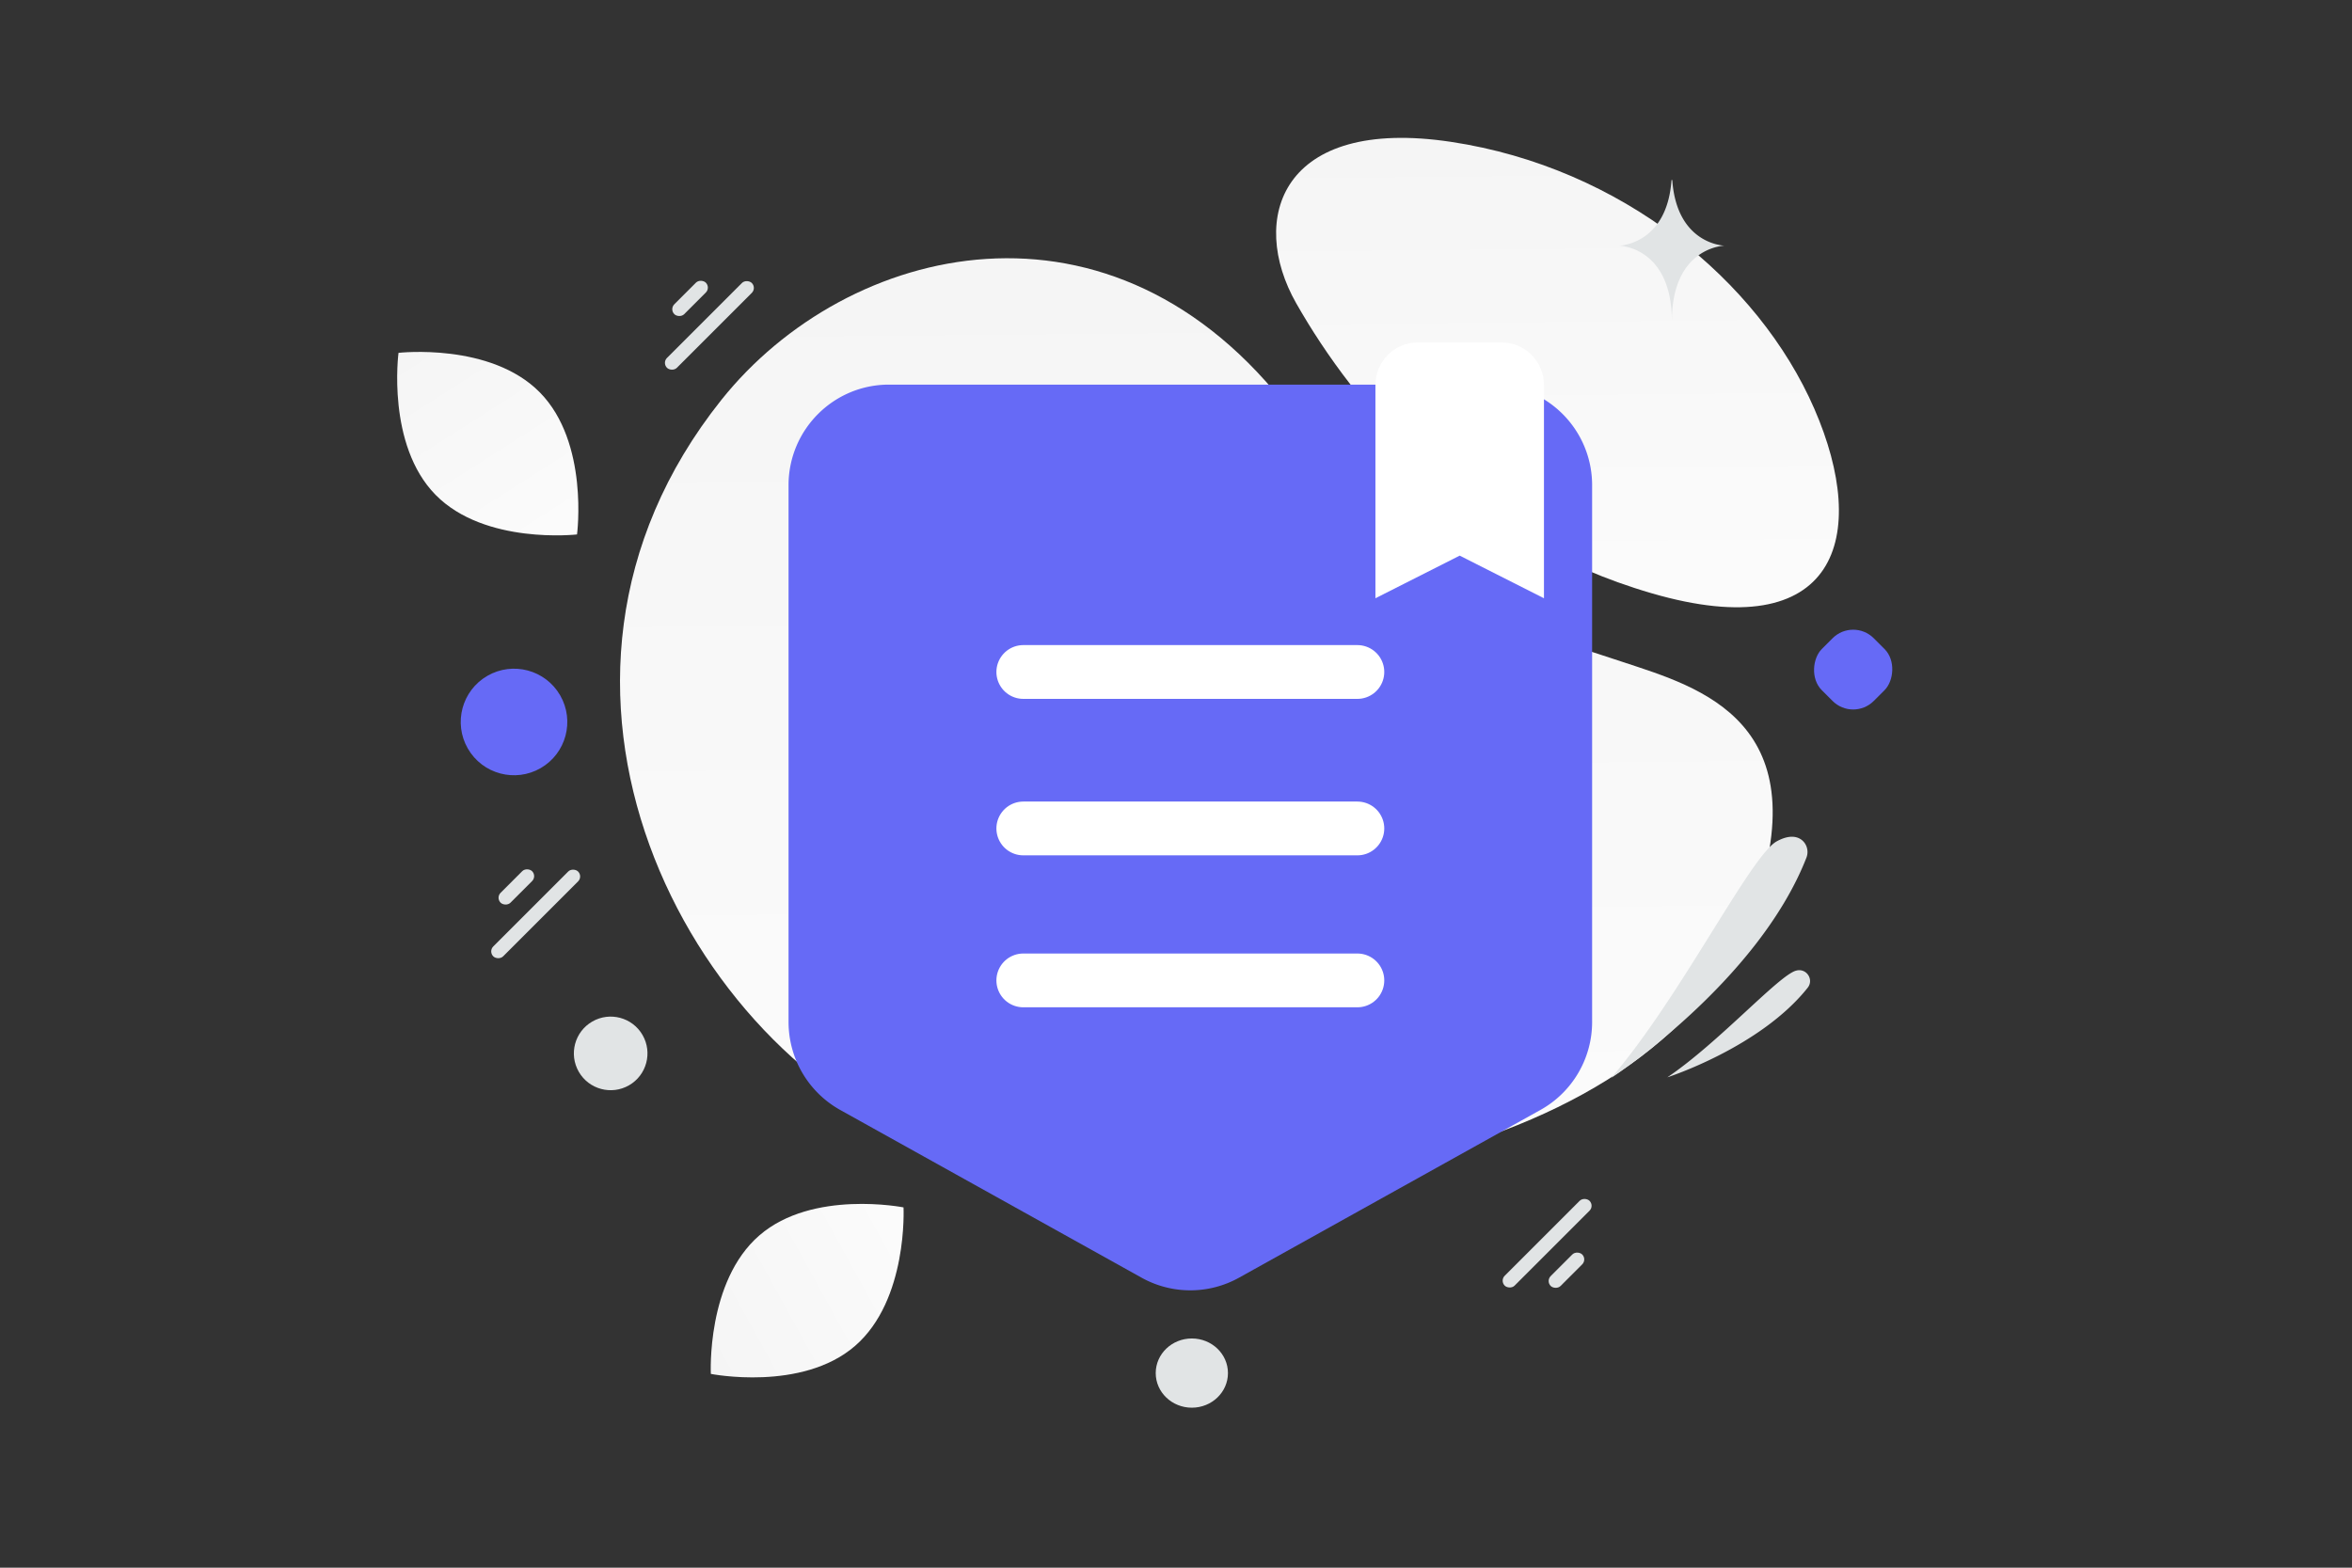
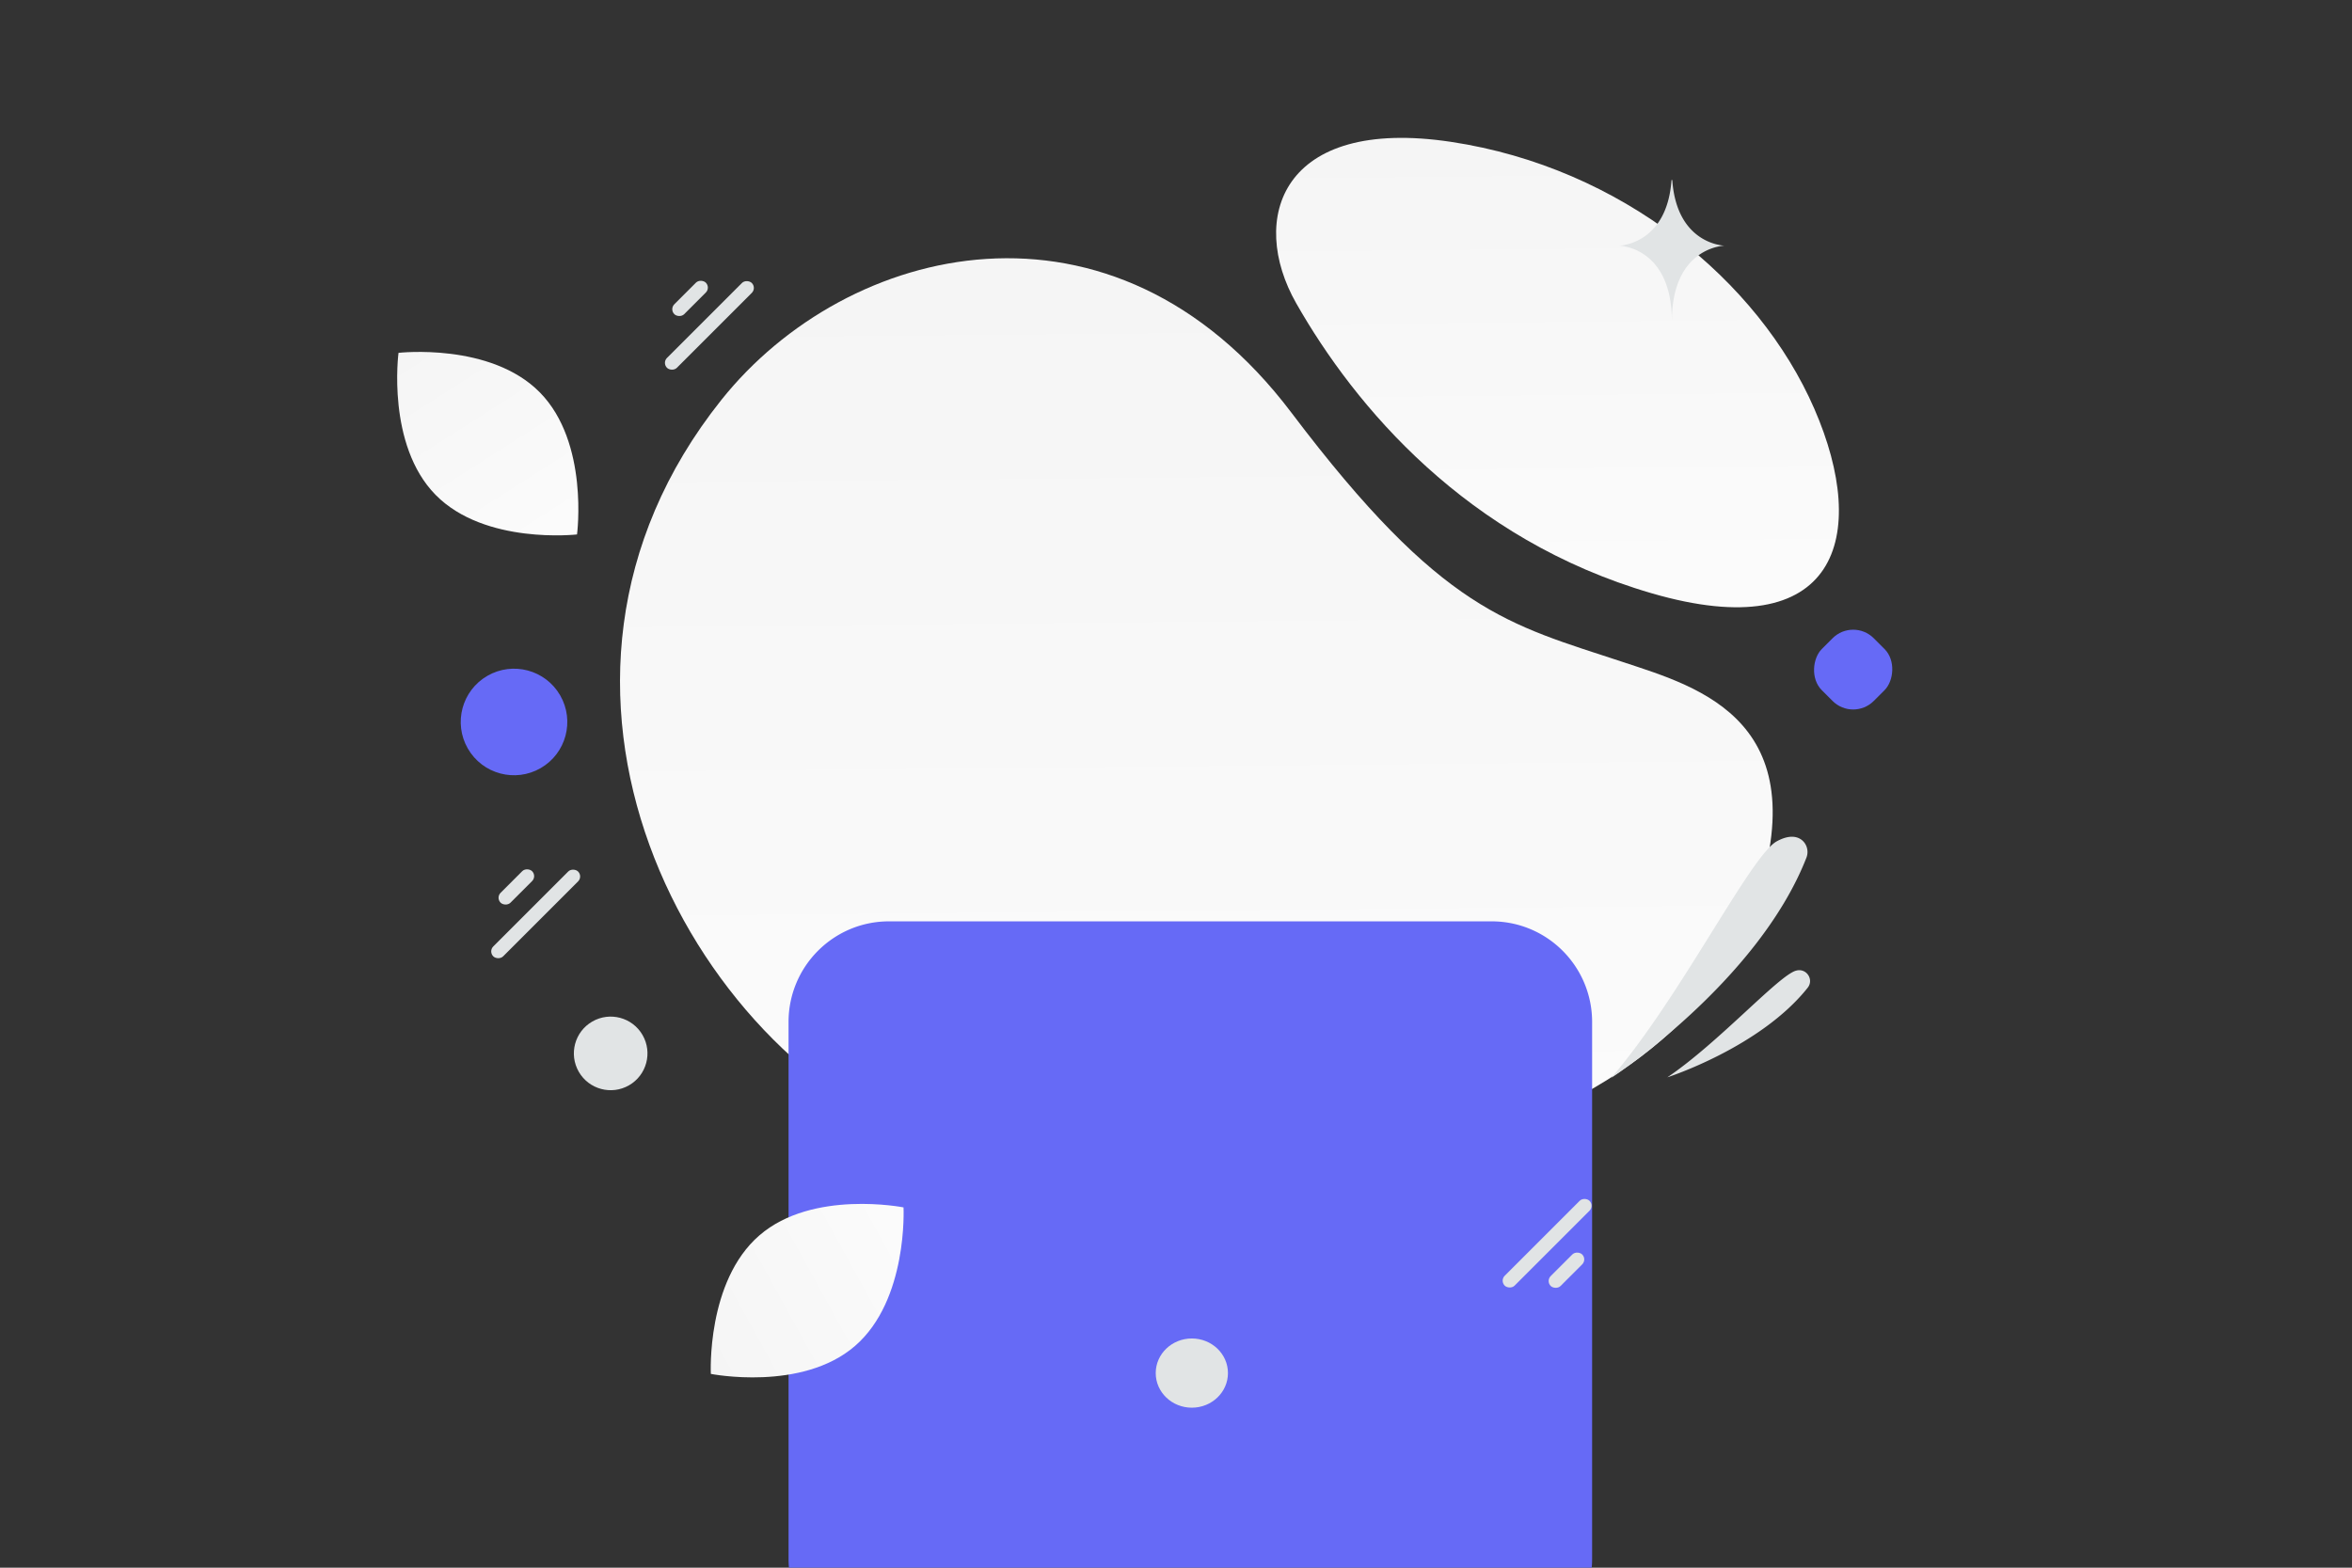
<svg xmlns="http://www.w3.org/2000/svg" width="900" height="600" viewBox="0 0 900 600" fill="none">
  <rect x="0" y="0" width="900" height="600" fill="#333333" stroke="none" />
  <path fill="transparent" d="M0 0h900v600H0z" />
  <path d="M276.019 153.076c47.99-60.2 149.967-85.385 218.141 4.857 57.826 76.543 83.019 80.922 126.971 95.484 29.022 9.621 76.512 22.654 48.839 97.106-36.219 97.444-215.396 123.764-313.365 87.392-93.686-34.779-167.679-175.599-80.586-284.839z" fill="url(#a)" />
  <path d="M496.04 116.14c22.493 39.473 65.093 90.311 136.017 110.935 70.925 20.612 83.556-21.603 62.177-70.677-21.378-49.074-73.84-92.278-138.933-102.095-65.093-9.817-77.724 29.44-59.261 61.837z" fill="url(#b)" />
-   <path fill-rule="evenodd" clip-rule="evenodd" d="M301.739 391.146V185.72c0-21.28 17.2-38.516 38.436-38.516h230.618c21.236 0 38.436 17.236 38.436 38.516v205.426c0 13.981-7.572 26.884-19.776 33.663l-115.308 64.187a38.34 38.34 0 0 1-37.341 0l-115.309-64.187a38.557 38.557 0 0 1-19.756-33.663z" fill="#666AF6" />
-   <path d="M391.567 317.071H519.4m-127.833-59.885H519.4M391.567 375.229H519.4" stroke="#fff" stroke-width="20.586" stroke-linecap="round" stroke-linejoin="round" />
+   <path fill-rule="evenodd" clip-rule="evenodd" d="M301.739 391.146c0-21.28 17.2-38.516 38.436-38.516h230.618c21.236 0 38.436 17.236 38.436 38.516v205.426c0 13.981-7.572 26.884-19.776 33.663l-115.308 64.187a38.34 38.34 0 0 1-37.341 0l-115.309-64.187a38.557 38.557 0 0 1-19.756-33.663z" fill="#666AF6" />
  <rect x="573.892" y="490.158" width="45.902" height="5.348" rx="2.674" transform="rotate(-45 573.892 490.158)" fill="#E1E4E5" />
  <rect x="223.098" y="335.449" width="45.902" height="5.348" rx="2.674" transform="rotate(135 223.098 335.449)" fill="#E1E4E5" />
  <rect x="289.573" y="110.201" width="45.902" height="5.348" rx="2.674" transform="rotate(135 289.573 110.201)" fill="#E1E4E5" />
  <rect x="591.49" y="490.284" width="17.043" height="5.348" rx="2.674" transform="rotate(-45 591.49 490.284)" fill="#E1E4E5" />
  <rect x="205.5" y="335.323" width="17.043" height="5.348" rx="2.674" transform="rotate(135 205.5 335.323)" fill="#E1E4E5" />
  <rect x="271.974" y="110.075" width="17.043" height="5.348" rx="2.674" transform="rotate(135 271.974 110.075)" fill="#E1E4E5" />
  <rect x="709.12" y="236.395" width="28.116" height="28.116" rx="11.139" transform="rotate(45 709.12 236.395)" fill="#666AF6" />
  <ellipse cx="456.06" cy="525.519" rx="13.82" ry="13.244" fill="#E1E4E5" />
-   <path fill-rule="evenodd" clip-rule="evenodd" d="M574.679 131.081h-32.246c-8.9 0-16.123 7.309-16.123 16.315v81.574l32.246-16.315 32.246 16.315v-81.574c0-9.006-7.223-16.315-16.123-16.315z" fill="#fff" />
  <circle r="20.391" transform="scale(-1 1) rotate(30 -613.967 -228.868)" fill="#666AF6" />
  <circle cx="233.675" cy="403.17" r="14.083" transform="rotate(150 233.675 403.17)" fill="#E1E4E5" />
  <path d="M166.681 189.402c18.857 19.193 54.12 15.146 54.12 15.146s4.666-35.164-14.209-54.345c-18.857-19.193-54.102-15.158-54.102-15.158s-4.666 35.164 14.191 54.357z" fill="url(#c)" />
  <path d="M327.16 515.144c20.359-17.591 18.576-53.04 18.576-53.04s-34.794-6.906-55.143 10.704c-20.359 17.591-18.587 53.022-18.587 53.022s34.794 6.906 55.154-10.686z" fill="url(#d)" />
  <path d="M639.898 68.892h-.293c-1.735 24.75-20.011 25.132-20.011 25.132s20.154.396 20.154 28.995c0-28.6 20.153-28.995 20.153-28.995s-18.269-.381-20.003-25.132zm-1.89 343.433s35.614-11.453 53.72-34.309c2.406-3.037-.365-7.413-4.16-6.59a5.227 5.227 0 0 0-.193.043c-6.455 1.512-29.802 27.703-49.367 40.856zm-21.453.204s56.047-36.67 74.674-84.263c1.137-2.9-.147-6.28-3.016-7.518-1.868-.804-4.54-.81-8.31 1.237-10.052 5.466-36.844 59.718-63.348 90.544z" fill="#E1E4E5" />
  <defs>
    <linearGradient id="a" x1="467.192" y1="652.411" x2="458.396" y2="-287.071" gradientUnits="userSpaceOnUse">
      <stop stop-color="#fff" />
      <stop offset="1" stop-color="#EEE" />
    </linearGradient>
    <linearGradient id="b" x1="600.576" y1="333.151" x2="595.955" y2="-142.687" gradientUnits="userSpaceOnUse">
      <stop stop-color="#fff" />
      <stop offset="1" stop-color="#EEE" />
    </linearGradient>
    <linearGradient id="c" x1="241.918" y1="254.961" x2="105.591" y2="41.256" gradientUnits="userSpaceOnUse">
      <stop stop-color="#fff" />
      <stop offset="1" stop-color="#EEE" />
    </linearGradient>
    <linearGradient id="d" x1="397.396" y1="444.254" x2="175.41" y2="566.635" gradientUnits="userSpaceOnUse">
      <stop stop-color="#fff" />
      <stop offset="1" stop-color="#EEE" />
    </linearGradient>
  </defs>
</svg>